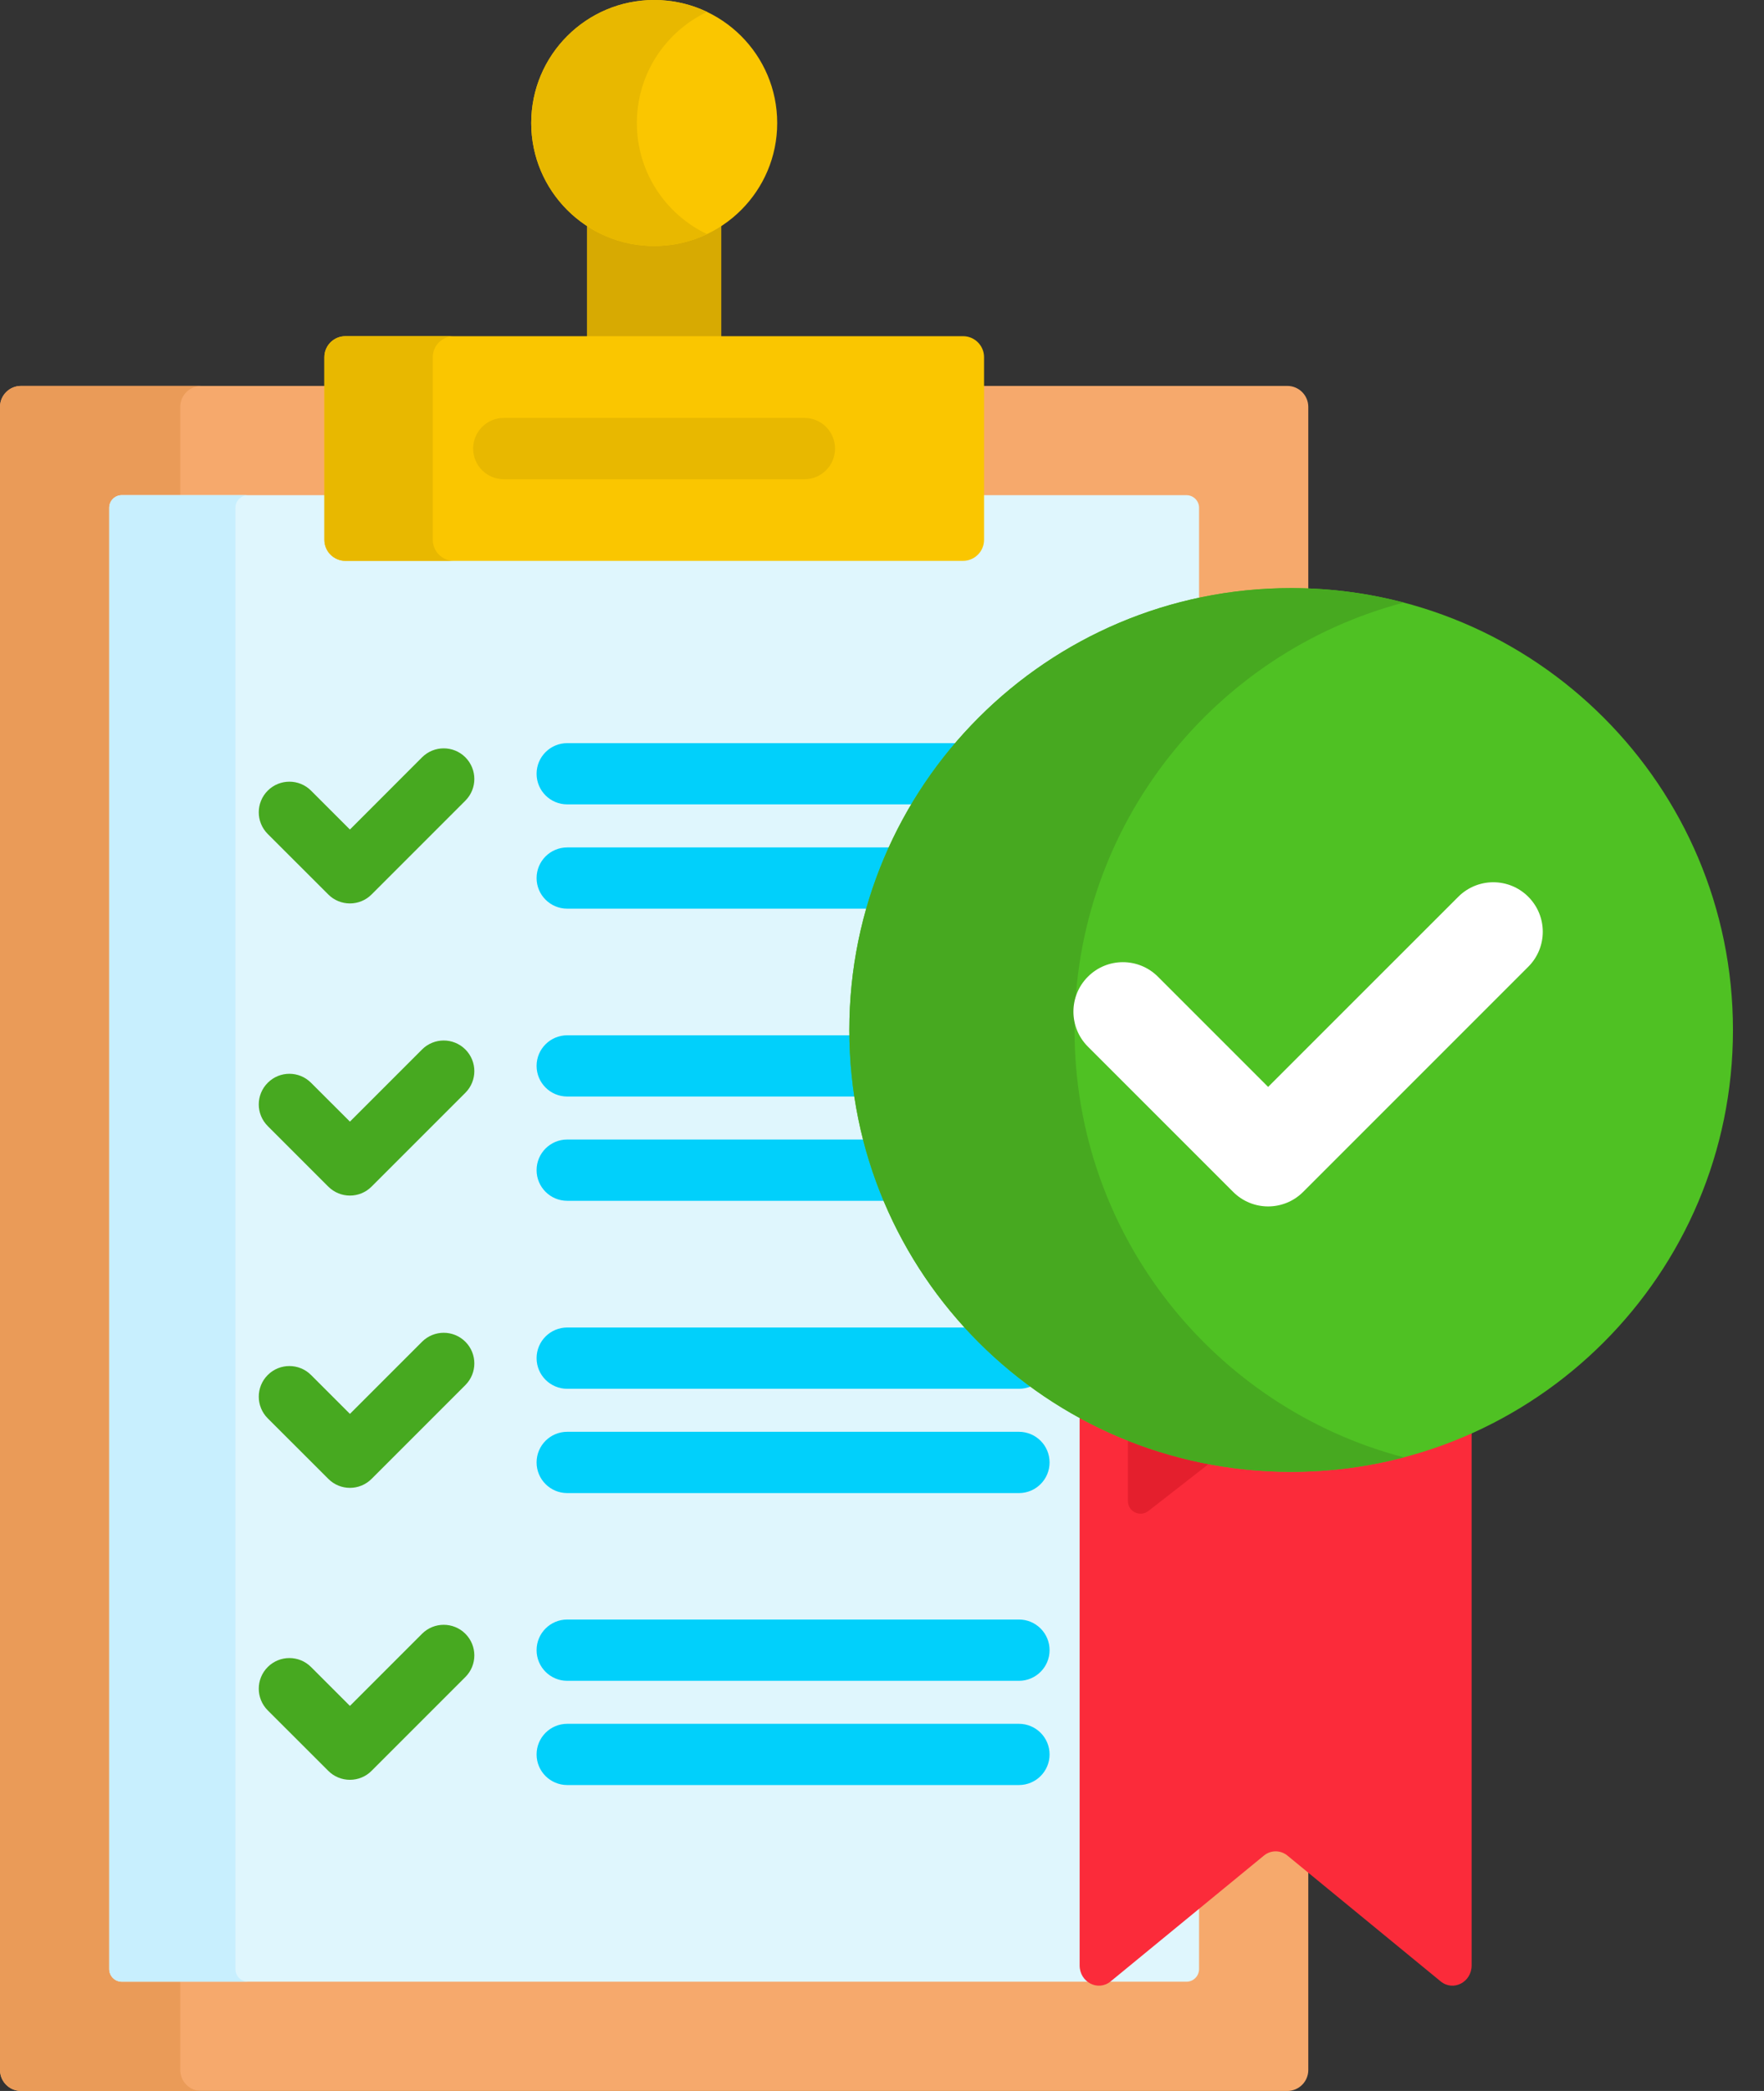
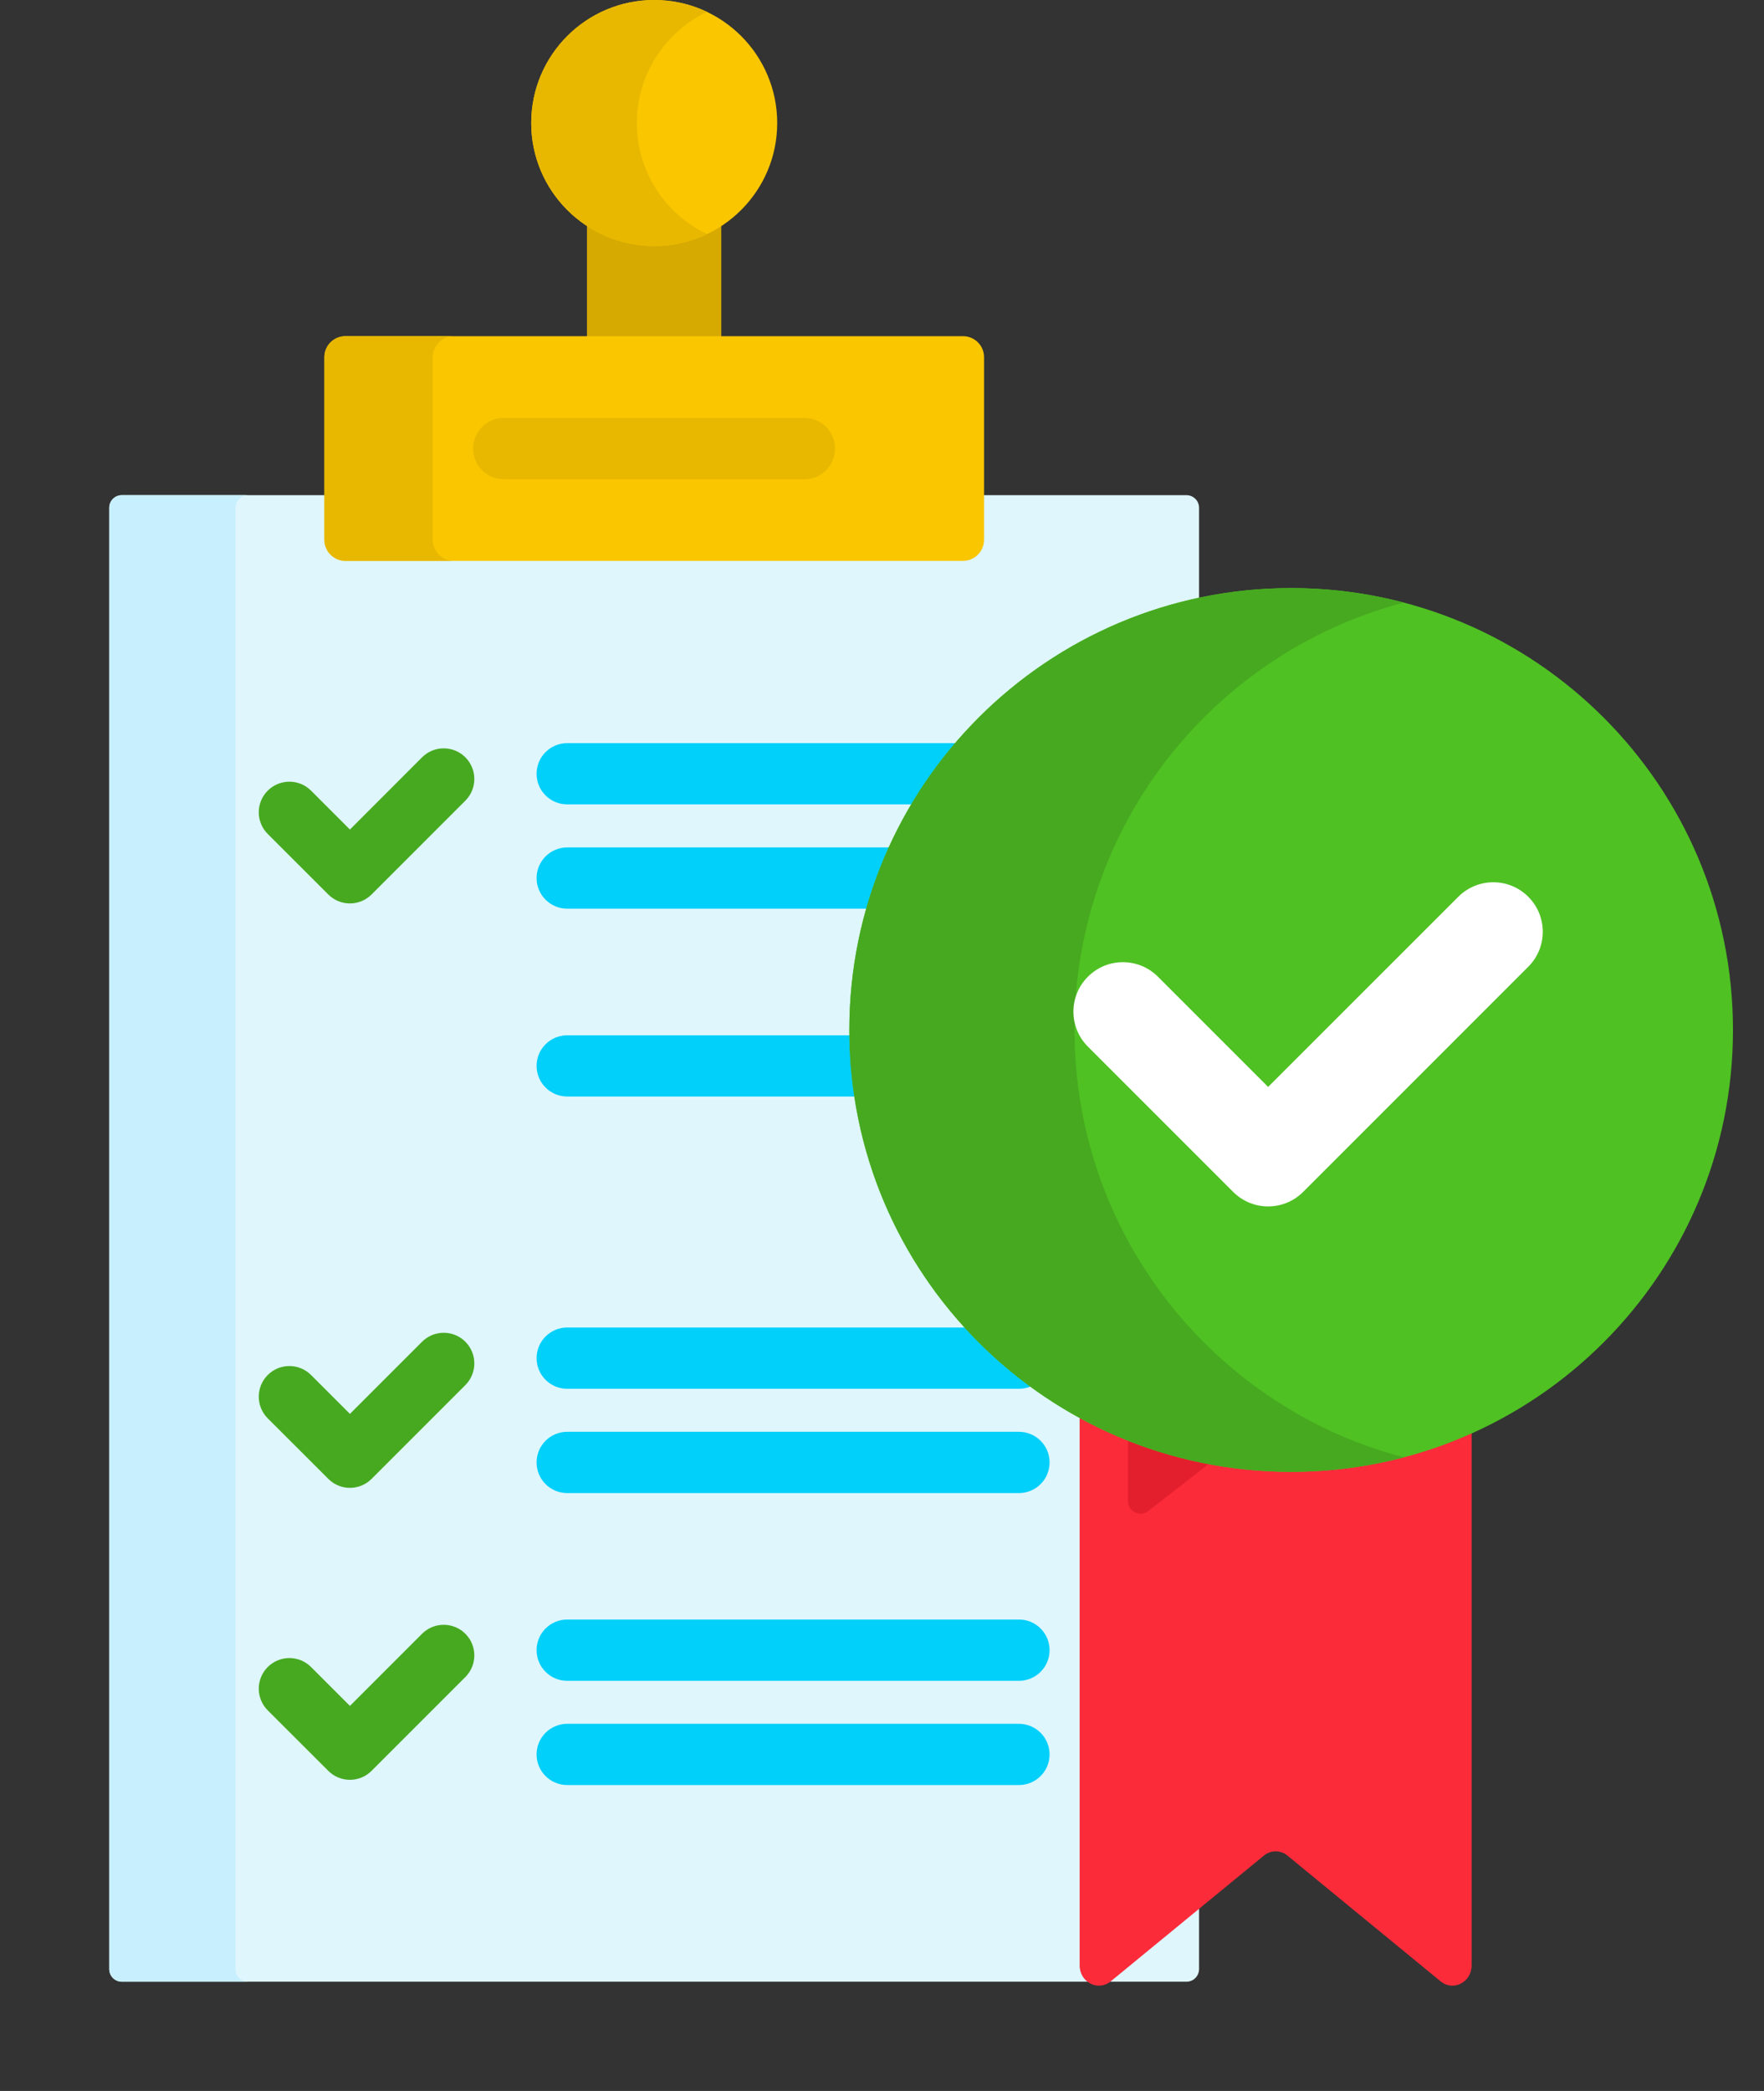
<svg xmlns="http://www.w3.org/2000/svg" width="27" height="32" viewBox="0 0 27 32" fill="none">
  <rect x="0" y="0" width="27" height="32" fill="#333333" stroke="none" />
  <path d="M10.012 3.7C9.631 3.7 9.277 3.582 8.984 3.381V5.21H11.04V3.381C10.748 3.582 10.394 3.7 10.012 3.7Z" fill="#D7AA02" />
-   <path d="M19.392 21.874C19.348 21.84 19.292 21.82 19.235 21.82C19.179 21.82 19.123 21.84 19.078 21.874L17.537 23.075C17.513 23.093 17.486 23.103 17.457 23.103C17.394 23.103 17.326 23.053 17.326 22.972V17.585L17.293 17.568C15.948 16.848 15.113 15.455 15.113 13.932C15.113 11.659 16.962 9.81 19.235 9.81C19.506 9.81 19.77 9.837 20.025 9.887V6.228C20.025 6.05 19.881 5.906 19.703 5.906H14.999V8.262C14.999 8.405 14.883 8.522 14.739 8.522H5.286C5.143 8.522 5.026 8.405 5.026 8.262V5.906H0.322C0.144 5.906 0 6.05 0 6.228V31.678C0 31.856 0.144 32 0.322 32H19.703C19.881 32 20.025 31.856 20.025 31.678V22.367L19.392 21.874Z" fill="#F6A96C" />
-   <path d="M2.759 31.678V30.328H1.865C1.758 30.328 1.672 30.241 1.672 30.135V7.771C1.672 7.665 1.758 7.578 1.865 7.578H2.759V6.228C2.759 6.05 2.903 5.906 3.081 5.906H0.322C0.144 5.906 0 6.05 0 6.228V31.678C0 31.856 0.144 32 0.322 32H3.081C2.903 32 2.759 31.856 2.759 31.678Z" fill="#EA9B58" />
  <path d="M17.536 23.075C17.513 23.093 17.485 23.103 17.457 23.103C17.394 23.103 17.326 23.053 17.326 22.972V17.585L17.293 17.568C15.948 16.848 15.113 15.455 15.113 13.932C15.113 11.962 16.503 10.311 18.353 9.906V7.771C18.353 7.665 18.267 7.578 18.16 7.578H14.999V8.262C14.999 8.405 14.882 8.522 14.739 8.522H5.286C5.143 8.522 5.026 8.405 5.026 8.262V7.578H1.865C1.758 7.578 1.672 7.665 1.672 7.771V30.134C1.672 30.241 1.758 30.328 1.865 30.328H18.16C18.267 30.328 18.353 30.241 18.353 30.134V22.439L17.536 23.075Z" fill="#DFF6FD" />
  <path d="M3.603 30.134V7.771C3.603 7.665 3.69 7.578 3.797 7.578H1.865C1.758 7.578 1.672 7.665 1.672 7.771V30.134C1.672 30.241 1.758 30.328 1.865 30.328H3.797C3.69 30.328 3.603 30.241 3.603 30.134Z" fill="#C8EFFE" />
  <path d="M14.741 8.583H5.287C5.109 8.583 4.965 8.439 4.965 8.261V5.466C4.965 5.289 5.109 5.145 5.287 5.145H14.741C14.918 5.145 15.062 5.289 15.062 5.466V8.261C15.062 8.439 14.918 8.583 14.741 8.583Z" fill="#FAC600" />
  <path d="M6.624 8.261V5.466C6.624 5.289 6.769 5.145 6.946 5.145H5.287C5.109 5.145 4.965 5.289 4.965 5.466V8.261C4.965 8.439 5.109 8.583 5.287 8.583H6.946C6.769 8.583 6.624 8.439 6.624 8.261Z" fill="#E8B800" />
  <path d="M5.356 13.826C5.232 13.826 5.112 13.777 5.025 13.689L4.098 12.763C3.915 12.58 3.915 12.283 4.098 12.1C4.281 11.917 4.578 11.917 4.761 12.1L5.356 12.695L6.46 11.59C6.643 11.407 6.94 11.407 7.123 11.59C7.306 11.774 7.306 12.07 7.123 12.253L5.687 13.689C5.6 13.777 5.48 13.826 5.356 13.826Z" fill="#47A920" />
  <path d="M15.912 11.496C15.829 11.42 15.718 11.373 15.596 11.373H8.682C8.423 11.373 8.213 11.583 8.213 11.842C8.213 12.101 8.423 12.31 8.682 12.31H15.446C15.57 12.021 15.727 11.748 15.912 11.496Z" fill="#01D0FB" />
  <path d="M15.228 12.969H8.682C8.423 12.969 8.213 13.179 8.213 13.438C8.213 13.696 8.423 13.906 8.682 13.906H15.113C15.115 13.584 15.155 13.27 15.228 12.969Z" fill="#01D0FB" />
-   <path d="M5.356 18.297C5.236 18.297 5.116 18.251 5.025 18.16L4.098 17.233C3.915 17.05 3.915 16.754 4.098 16.571C4.281 16.387 4.578 16.387 4.761 16.571L5.356 17.165L6.46 16.061C6.643 15.878 6.94 15.878 7.123 16.061C7.306 16.244 7.306 16.541 7.123 16.724L5.687 18.16C5.596 18.251 5.476 18.297 5.356 18.297Z" fill="#47A920" />
  <path d="M15.583 15.844H8.682C8.423 15.844 8.213 16.054 8.213 16.312C8.213 16.571 8.423 16.781 8.682 16.781H15.596C15.784 16.781 15.945 16.671 16.02 16.512C15.852 16.304 15.706 16.08 15.583 15.844Z" fill="#01D0FB" />
-   <path d="M15.596 18.377H8.682C8.423 18.377 8.213 18.167 8.213 17.908C8.213 17.649 8.423 17.439 8.682 17.439H15.596C15.855 17.439 16.065 17.649 16.065 17.908C16.065 18.167 15.855 18.377 15.596 18.377Z" fill="#01D0FB" />
  <path d="M5.356 22.77C5.236 22.77 5.116 22.724 5.025 22.632L4.098 21.706C3.915 21.523 3.915 21.226 4.098 21.043C4.281 20.86 4.578 20.86 4.761 21.043L5.356 21.638L6.46 20.534C6.643 20.351 6.94 20.351 7.123 20.534C7.306 20.717 7.306 21.014 7.123 21.197L5.687 22.633C5.596 22.724 5.476 22.77 5.356 22.77Z" fill="#47A920" />
  <path d="M15.596 21.254H8.682C8.423 21.254 8.213 21.044 8.213 20.785C8.213 20.526 8.423 20.316 8.682 20.316H15.596C15.855 20.316 16.065 20.526 16.065 20.785C16.065 21.044 15.855 21.254 15.596 21.254Z" fill="#01D0FB" />
  <path d="M15.596 22.85H8.682C8.423 22.85 8.213 22.64 8.213 22.381C8.213 22.122 8.423 21.912 8.682 21.912H15.596C15.855 21.912 16.065 22.122 16.065 22.381C16.065 22.64 15.855 22.85 15.596 22.85Z" fill="#01D0FB" />
  <path d="M5.356 27.238C5.232 27.238 5.112 27.189 5.025 27.101L4.098 26.175C3.915 25.992 3.915 25.695 4.098 25.512C4.281 25.329 4.578 25.329 4.761 25.512L5.356 26.107L6.46 25.003C6.643 24.82 6.94 24.82 7.123 25.003C7.306 25.186 7.306 25.482 7.123 25.665L5.687 27.101C5.6 27.189 5.48 27.238 5.356 27.238Z" fill="#47A920" />
  <path d="M15.596 25.723H8.682C8.423 25.723 8.213 25.513 8.213 25.254C8.213 24.995 8.423 24.785 8.682 24.785H15.596C15.855 24.785 16.065 24.995 16.065 25.254C16.065 25.513 15.855 25.723 15.596 25.723Z" fill="#01D0FB" />
  <path d="M15.596 27.318H8.682C8.423 27.318 8.213 27.108 8.213 26.85C8.213 26.591 8.423 26.381 8.682 26.381H15.596C15.855 26.381 16.065 26.591 16.065 26.85C16.065 27.108 15.855 27.318 15.596 27.318Z" fill="#01D0FB" />
  <path d="M19.525 22.195C18.439 22.195 17.417 21.903 16.525 21.389V30.078C16.525 30.336 16.807 30.481 17 30.323L19.345 28.398C19.451 28.311 19.6 28.311 19.706 28.398L22.051 30.323C22.244 30.481 22.525 30.336 22.525 30.078V21.389C21.634 21.903 20.611 22.195 19.525 22.195Z" fill="#FB2B3A" />
  <path d="M17.264 17.551V22.972C17.264 23.133 17.449 23.223 17.576 23.125L18.905 22.089V18.04C18.314 17.993 17.758 17.822 17.264 17.551Z" fill="#E41F2D" />
  <path d="M19.763 22.525C23.498 22.525 26.525 19.498 26.525 15.763C26.525 12.028 23.498 9 19.763 9C16.028 9 13 12.028 13 15.763C13 19.498 16.028 22.525 19.763 22.525Z" fill="#4FC123" />
  <path d="M16.447 15.762C16.447 12.623 18.586 9.985 21.486 9.222C20.936 9.078 20.358 9 19.763 9C16.028 9 13 12.028 13 15.763C13 19.497 16.028 22.525 19.763 22.525C20.358 22.525 20.936 22.448 21.486 22.303C18.586 21.541 16.447 18.902 16.447 15.762Z" fill="#47A920" />
  <path d="M19.41 18.463C19.217 18.463 19.023 18.389 18.875 18.241L16.652 16.018C16.356 15.722 16.356 15.242 16.652 14.947C16.947 14.651 17.427 14.651 17.723 14.947L19.41 16.634L22.321 13.724C22.617 13.428 23.097 13.428 23.392 13.724C23.688 14.02 23.688 14.499 23.392 14.795L19.946 18.241C19.798 18.389 19.604 18.463 19.41 18.463Z" fill="white" />
  <path d="M10.013 3.765C11.053 3.765 11.896 2.922 11.896 1.883C11.896 0.843 11.053 0 10.013 0C8.974 0 8.131 0.843 8.131 1.883C8.131 2.922 8.974 3.765 10.013 3.765Z" fill="#FAC600" />
  <path d="M9.748 1.883C9.748 1.132 10.187 0.485 10.822 0.182C10.577 0.065 10.303 0 10.013 0C8.974 0 8.131 0.843 8.131 1.883C8.131 2.922 8.974 3.765 10.013 3.765C10.303 3.765 10.577 3.7 10.822 3.583C10.187 3.28 9.748 2.633 9.748 1.883Z" fill="#E8B800" />
  <path d="M12.313 7.334H7.711C7.452 7.334 7.242 7.124 7.242 6.865C7.242 6.606 7.452 6.396 7.711 6.396H12.313C12.572 6.396 12.781 6.606 12.781 6.865C12.781 7.124 12.572 7.334 12.313 7.334Z" fill="#E8B800" />
</svg>